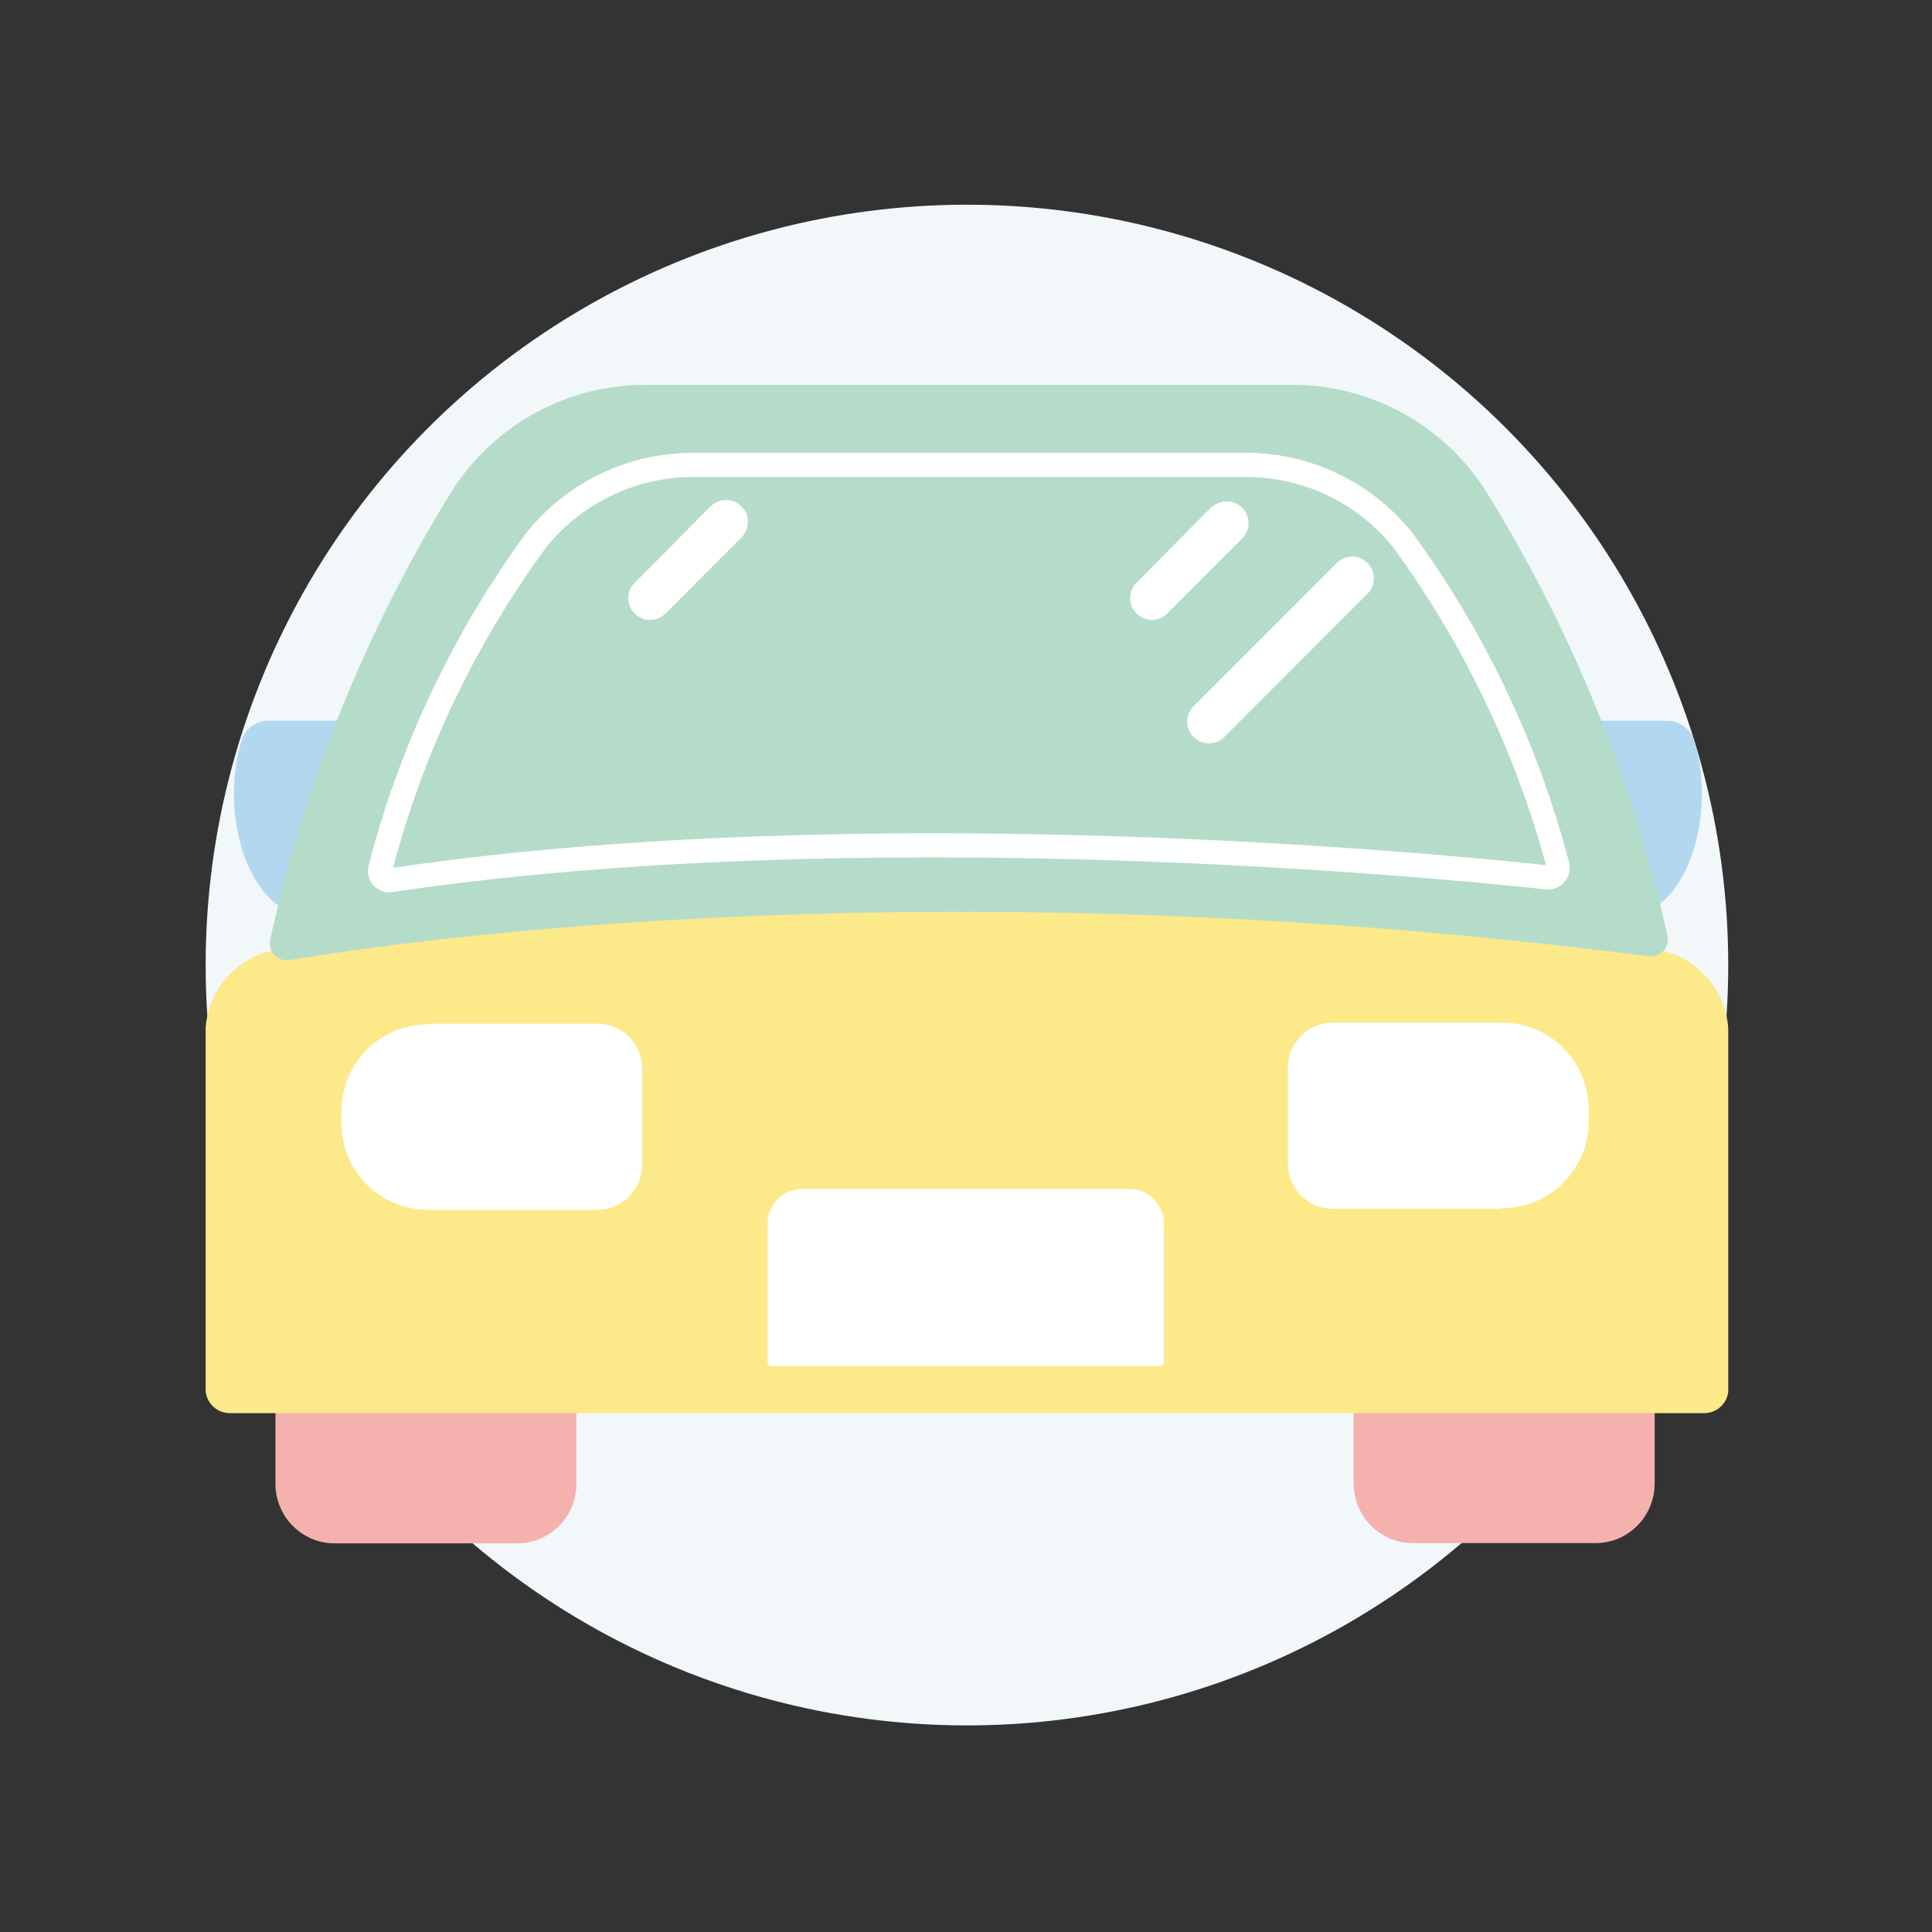
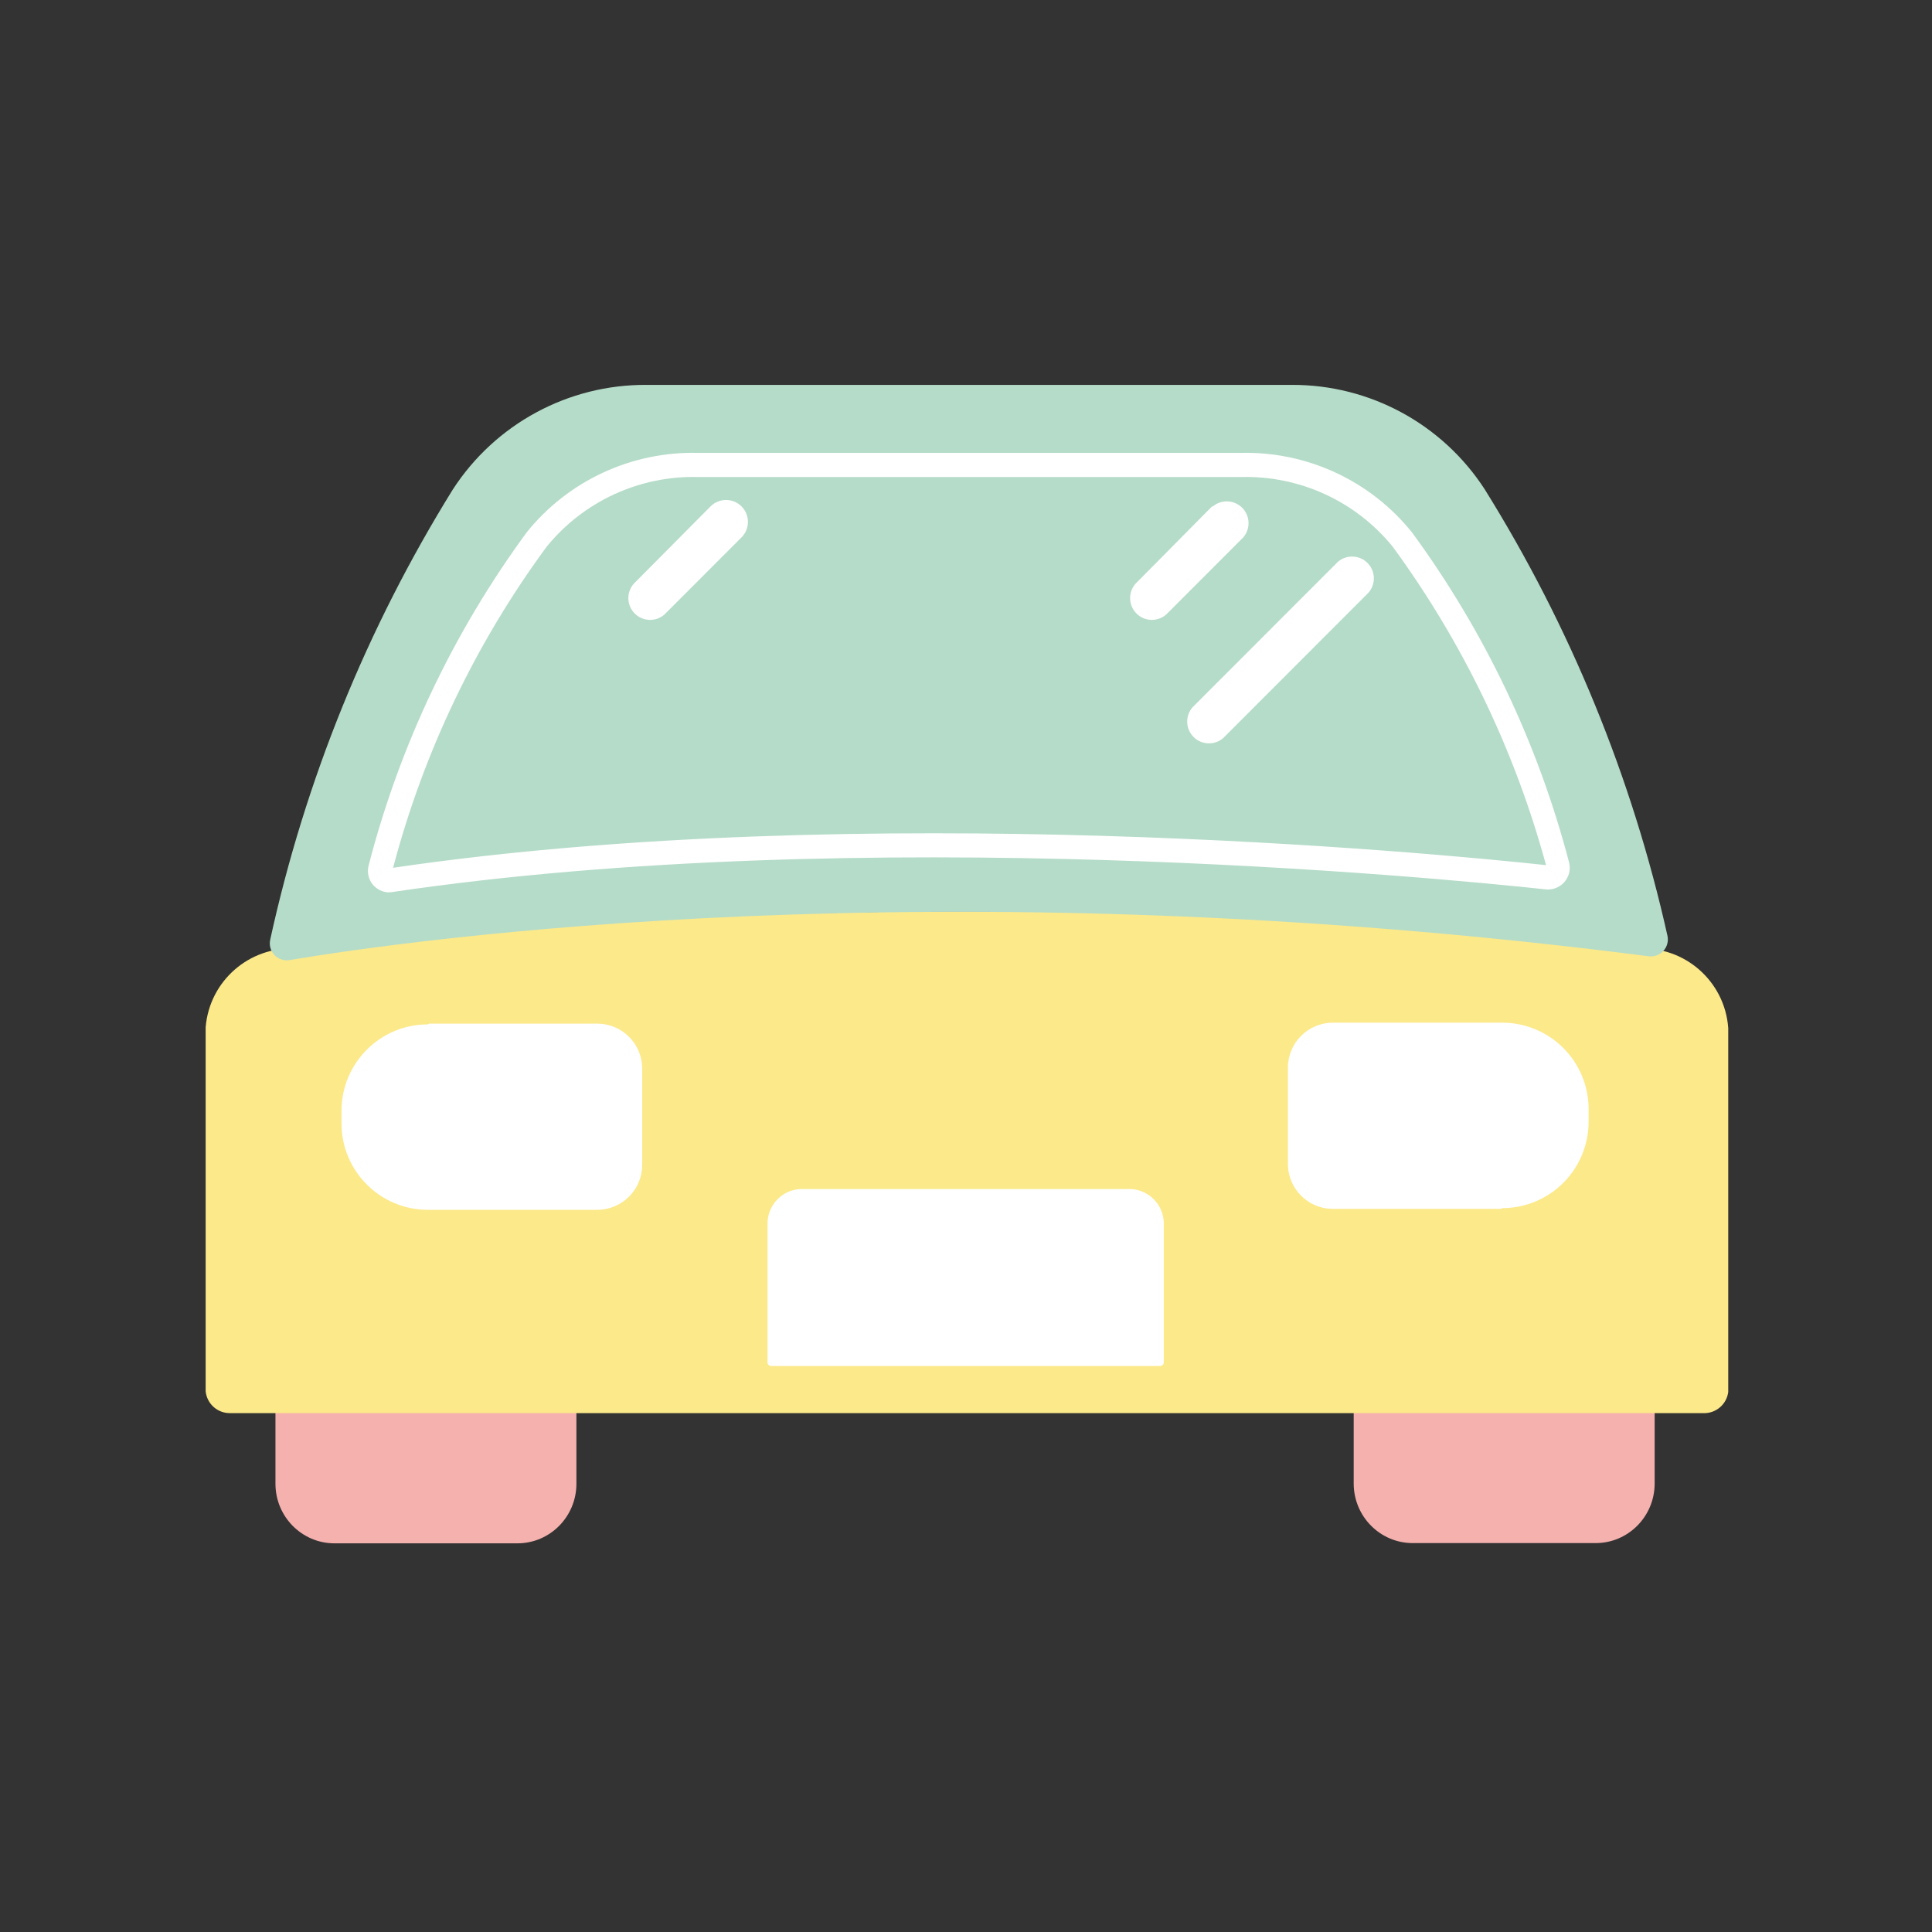
<svg xmlns="http://www.w3.org/2000/svg" width="1024px" height="1024px" viewBox="0 0 1024 1024" version="1.1">
  <rect x="0" y="0" width="1024" height="1024" fill="#333333" stroke="none" />
  <title>面性彩色汽车</title>
  <desc>Created with Sketch.</desc>
  <g id="面性彩色汽车" stroke="none" stroke-width="1" fill="none" fill-rule="evenodd">
-     <ellipse id="椭圆形" fill="#F2F7FA" cx="512.5" cy="511.5" rx="403.5" ry="403" />
    <g id="qiche" transform="translate(109, 204)" fill-rule="nonzero">
      <path d="M196.51,524 L196.51,582.403 C196.51,599.853 182.502,614 165.223,614 L68.286,614 C51.007,614 37,599.853 37,582.403 L37,524 L196.51,524 Z M768,582.403 C767.929,599.803 753.943,613.871 736.714,613.871 L639.777,613.871 C622.548,613.871 608.561,599.803 608.49,582.403 L608.49,524 L768,524 L768,582.403 Z" id="形状结合" fill="#F5B1AE" />
      <path d="M793.651,544.985 L12.836,544.985 C6.219,545.018 0.662,540.006 0,533.41 L0,340.49 C1.981,316.017 23.021,297.556 47.493,298.819 C283.927,272.394 522.56,272.394 758.993,298.819 C783.799,297.274 805.217,316.037 807,340.876 L807,533.795 C806.138,540.44 800.33,545.309 793.651,544.985 L793.651,544.985 Z" id="路径" fill="#FCE98A" />
-       <path d="M51.755,178 C51.755,178 51.755,178.001 51.755,178.001 L84.082,178.002 C89.441,190.163 92.155,203.33 92.043,216.626 C92.043,252.289 74.837,281 53.522,281 C32.207,281 15,252.032 15,216.626 C14.976,207.17 16.317,197.759 18.981,188.688 C20.804,182.379 26.555,178.028 33.106,178.002 L33.106,178.002 L34.109,178.001 L34.177,178 Z M771.555,178.002 C772.383,177.991 773.201,178.033 774.006,178.128 L774.903,178.128 C781.449,178.154 787.195,182.482 789.017,188.758 C789.134,189.156 789.248,189.554 789.36,189.953 C789.625,190.627 789.855,191.322 790.045,192.035 C792.052,200.076 793.045,208.338 792.998,216.626 C792.998,216.741 792.998,216.855 792.998,216.97 L792.994,216.549 C793.037,220.383 792.838,224.206 792.404,227.996 C789.204,258.199 773.472,281 754.477,281 C733.162,281 715.956,252.032 715.956,216.626 C715.84,203.33 718.554,190.162 723.917,178.002 L723.917,178.002 Z" id="形状结合" fill="#B1D8EF" />
      <path d="M774.801,292.038 C756.09,208.199 723.319,128.143 677.881,55.274 C655.438,20.699 617.009,-0.113 575.827,0 L233.72,0 C192.292,-0.28 153.578,20.604 131.024,55.402 C85.467,128.844 52.735,209.519 34.233,293.966 C33.557,296.879 34.371,299.937 36.404,302.128 C38.437,304.318 41.424,305.354 44.374,304.892 C106.891,294.352 386.609,254.12 764.788,302.835 C767.69,303.236 770.605,302.194 772.599,300.044 C774.592,297.895 775.414,294.907 774.801,292.038 L774.801,292.038 Z" id="路径" fill="#B5DCC9" />
      <path d="M97.422,269 C93.872,269 90.524,267.355 88.362,264.546 C86.2,261.737 85.471,258.085 86.388,254.663 C102.85,191.058 131.281,131.155 170.167,78.145 C192.178,50.778 225.714,35.207 260.873,36.031 L548.646,36.031 C583.806,35.207 617.342,50.778 639.353,78.145 C677.879,130.689 706.128,190.01 722.618,252.999 C723.606,256.739 722.648,260.724 720.066,263.609 C717.485,266.493 713.624,267.893 709.789,267.336 C651.541,261.064 348.244,231.751 98.448,268.872 L97.422,268.872 L97.422,269 Z M261.13,48.832 C230.008,48.007 200.274,61.681 180.687,85.825 C143.105,136.931 115.51,194.643 99.346,255.944 C348.373,219.334 648.719,247.879 710.43,254.535 C693.91,193.823 666.385,136.643 629.217,85.825 C609.631,61.681 579.897,48.007 548.774,48.832 L261.13,48.832 Z" id="形状" fill="#FFFFFF" />
      <path d="M600.031,93.851 L523.096,170.843 C519.092,175.418 519.321,182.317 523.618,186.617 C527.915,190.917 534.808,191.146 539.38,187.14 L616.315,110.148 C620.318,105.572 620.09,98.674 615.793,94.374 C611.496,90.074 604.603,89.845 600.031,93.851 L600.031,93.851 Z M267.671,64.338 L226.896,105.4 C222.893,109.976 223.121,116.874 227.418,121.174 C231.715,125.474 238.608,125.703 243.18,121.697 L283.956,80.891 C288.524,76.391 288.581,69.037 284.084,64.466 C279.587,59.895 272.239,59.838 267.671,64.338 L267.671,64.338 Z M533.482,64.338 L492.835,105.4 C488.831,109.976 489.06,116.874 493.357,121.174 C497.654,125.474 504.547,125.703 509.119,121.697 L549.895,80.891 C553.898,76.316 553.669,69.417 549.372,65.117 C545.075,60.817 538.182,60.588 533.61,64.595 L533.482,64.338 Z M118.417,338.556 L208.175,338.556 C220.948,338.899 231.182,349.254 231.384,362.039 L231.384,413.367 C231.384,426.548 220.706,437.234 207.534,437.234 L117.776,437.234 C92.495,437.234 72,416.724 72,391.424 L72,384.751 C72,359.451 92.495,338.941 117.776,338.941 L118.417,338.556 Z M686.583,436.721 L596.825,436.721 C584.052,436.379 573.818,426.024 573.616,413.238 L573.616,361.911 C573.616,348.729 584.294,338.043 597.466,338.043 L687.224,338.043 C699.364,338.043 711.008,342.87 719.592,351.461 C728.177,360.052 733,371.704 733,383.853 L733,390.526 C733,402.675 728.177,414.327 719.592,422.918 C711.008,431.509 699.364,436.336 687.224,436.336 L686.583,436.721 Z M315.499,426.199 L489.501,426.199 C499.627,426.199 507.837,434.414 507.837,444.548 L507.837,518.075 C507.837,519.138 506.976,520 505.913,520 L299.728,520 C298.665,520 297.804,519.138 297.804,518.075 L297.804,444.677 C297.729,434.738 305.574,426.546 315.499,426.199 L315.499,426.199 Z" id="形状" fill="#FFFFFF" />
    </g>
  </g>
</svg>